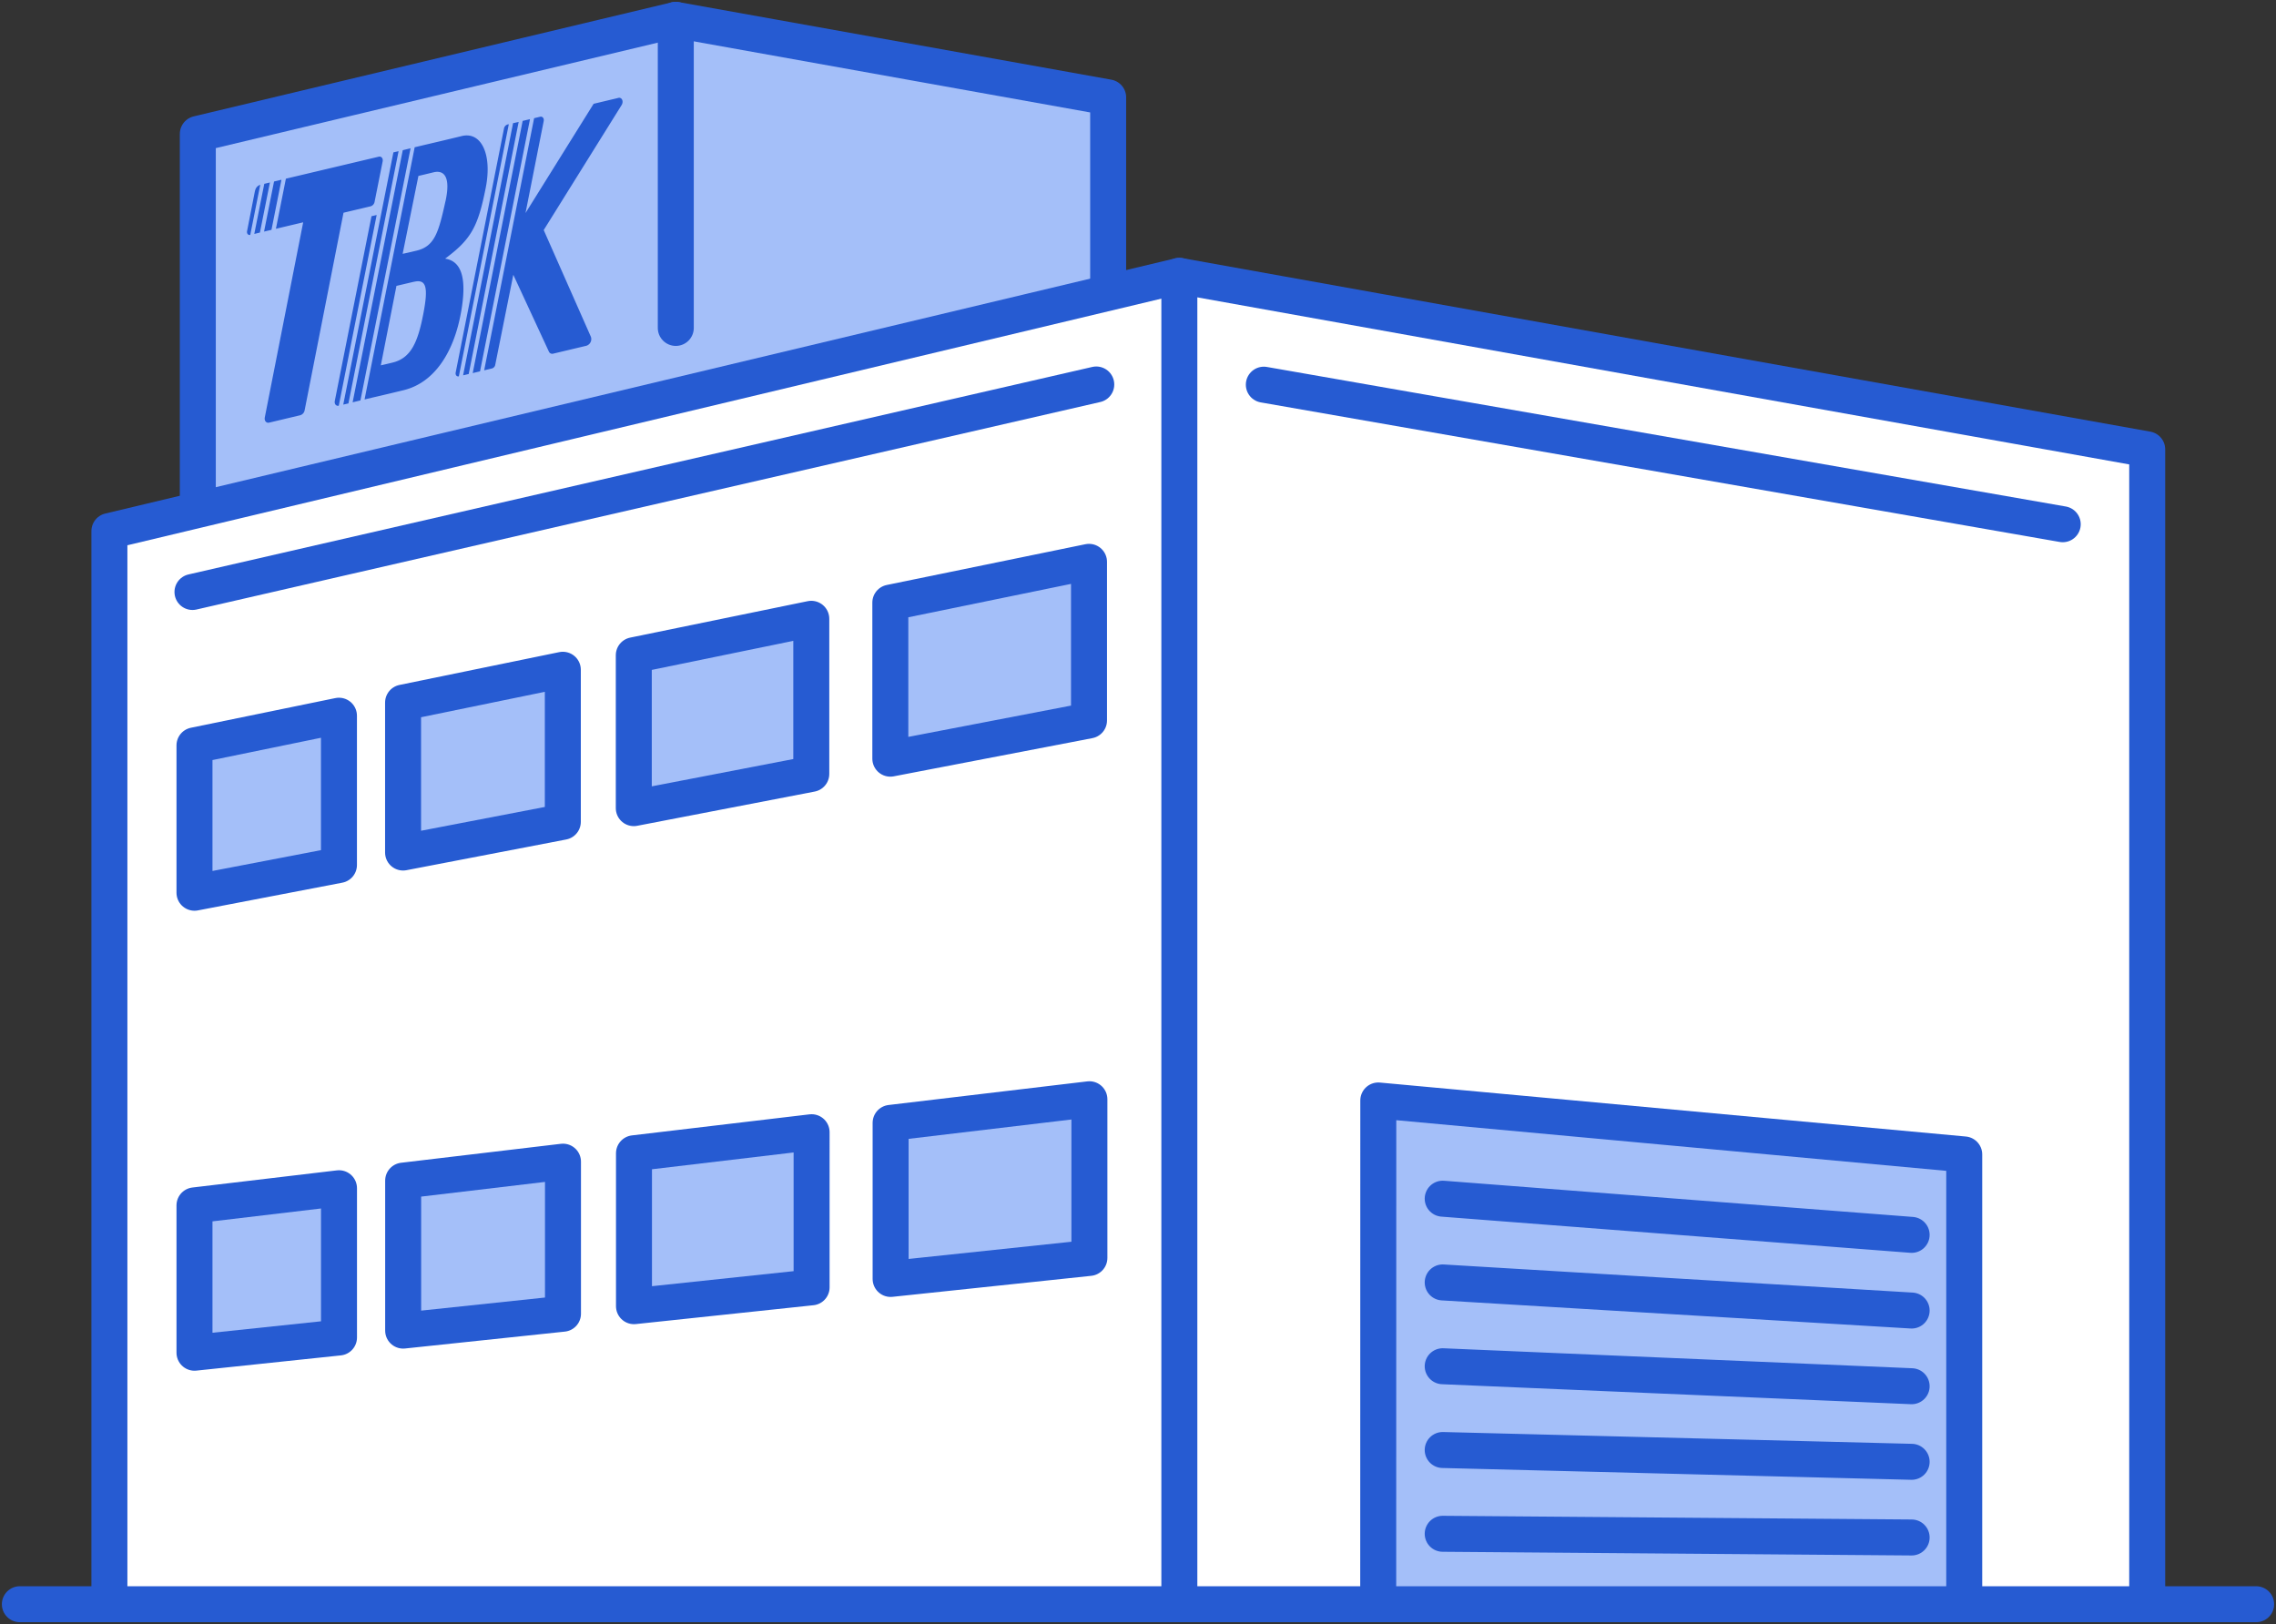
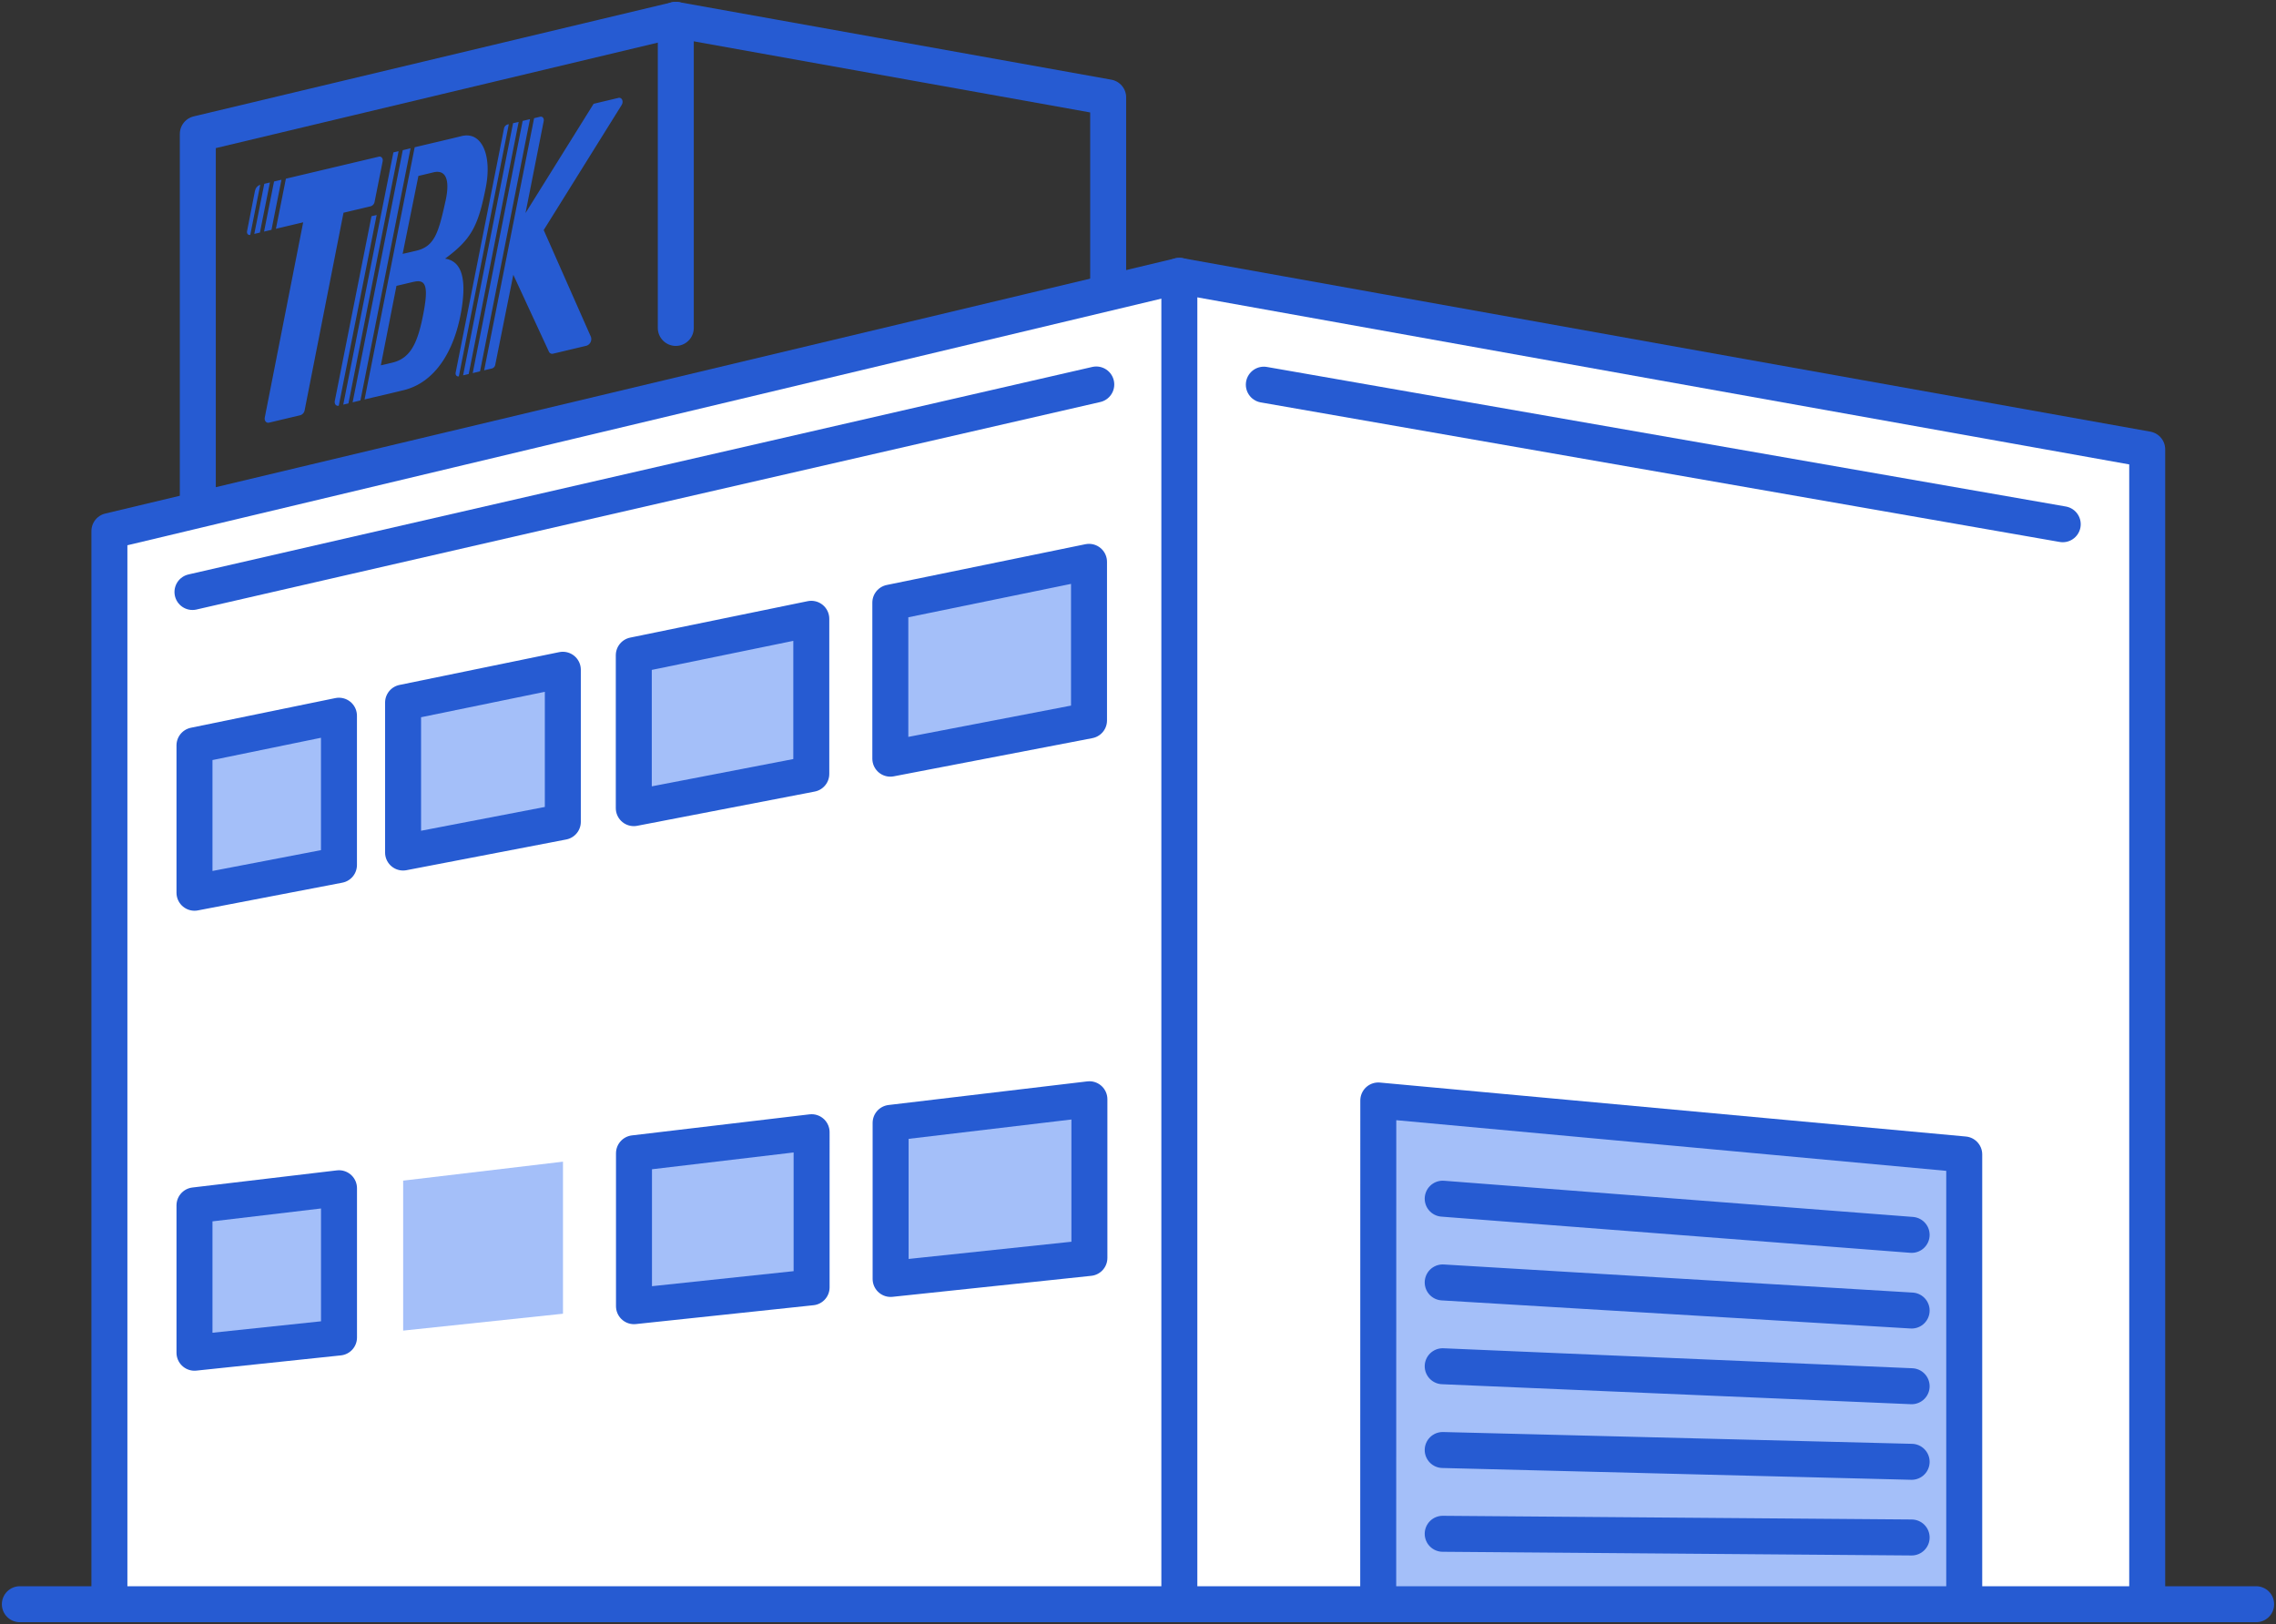
<svg xmlns="http://www.w3.org/2000/svg" id="グループ_11129" data-name="グループ 11129" width="189.771" height="135.426" viewBox="0 0 189.771 135.426">
  <rect x="0" y="0" width="189.771" height="135.426" fill="#333333" stroke="none" />
  <defs>
    <clipPath id="clip-path">
      <rect id="長方形_23187" data-name="長方形 23187" width="189.771" height="135.426" fill="none" />
    </clipPath>
  </defs>
  <g id="グループ_11128" data-name="グループ 11128" clip-path="url(#clip-path)">
-     <path id="パス_7394" data-name="パス 7394" d="M90.85,23.728V7.966S66.814,3.661,54.8,1.5L14.946,11.011V42.368" transform="translate(1.548 0.155)" fill="#a4bff9" fill-rule="evenodd" />
    <path id="パス_7395" data-name="パス 7395" d="M90.85,23.728V7.966S66.814,3.661,54.8,1.5L14.946,11.011V42.368" transform="translate(1.548 0.155)" fill="none" stroke="#265bd2" stroke-linecap="round" stroke-linejoin="round" stroke-width="3" />
    <line id="線_42" data-name="線 42" y2="25.689" transform="translate(56.347 1.656)" fill="none" stroke="#265bd2" stroke-linecap="round" stroke-linejoin="round" stroke-width="3" />
    <path id="パス_7396" data-name="パス 7396" d="M178.177,131.612v-96.3q-40.351-7.217-80.7-14.468L8.266,42.124v89.487" transform="translate(0.856 2.159)" fill="#fff" fill-rule="evenodd" />
    <path id="パス_7397" data-name="パス 7397" d="M178.177,131.612v-96.3q-40.351-7.217-80.7-14.468L8.266,42.124v89.487" transform="translate(0.856 2.159)" fill="none" stroke="#265bd2" stroke-linecap="round" stroke-linejoin="round" stroke-width="3" />
    <line id="線_43" data-name="線 43" y1="17.303" x2="75.358" transform="translate(16.048 32.061)" fill="none" stroke="#265bd2" stroke-linecap="round" stroke-linejoin="round" stroke-width="3" />
    <line id="線_44" data-name="線 44" y2="110.769" transform="translate(98.333 23.002)" fill="none" stroke="#265bd2" stroke-linecap="round" stroke-linejoin="round" stroke-width="3" />
    <path id="パス_7398" data-name="パス 7398" d="M67.289,85.029l16.574-1.97V96.291L67.289,98.043Z" transform="translate(6.97 8.604)" fill="#a4bff9" fill-rule="evenodd" />
    <path id="パス_7399" data-name="パス 7399" d="M67.289,85.029l16.574-1.97V96.291L67.289,98.043Z" transform="translate(6.97 8.604)" fill="none" stroke="#265bd2" stroke-linecap="round" stroke-linejoin="round" stroke-width="3" />
    <path id="パス_7400" data-name="パス 7400" d="M47.9,87.306l14.81-1.756V98.485L47.9,100.057Z" transform="translate(4.961 8.862)" fill="#a4bff9" fill-rule="evenodd" />
    <path id="パス_7401" data-name="パス 7401" d="M47.9,87.306l14.81-1.756V98.485L47.9,100.057Z" transform="translate(4.961 8.862)" fill="none" stroke="#265bd2" stroke-linecap="round" stroke-linejoin="round" stroke-width="3" />
    <path id="パス_7402" data-name="パス 7402" d="M30.46,89.357l13.326-1.581v12.679L30.46,101.863Z" transform="translate(3.155 9.092)" fill="#a4bff9" fill-rule="evenodd" />
-     <path id="パス_7403" data-name="パス 7403" d="M30.46,89.357l13.326-1.581v12.679L30.46,101.863Z" transform="translate(3.155 9.092)" fill="none" stroke="#265bd2" stroke-linecap="round" stroke-linejoin="round" stroke-width="3" />
    <path id="パス_7404" data-name="パス 7404" d="M14.694,91.213l12.05-1.43V102.23l-12.05,1.27Z" transform="translate(1.522 9.3)" fill="#a4bff9" fill-rule="evenodd" />
    <path id="パス_7405" data-name="パス 7405" d="M14.694,91.213l12.05-1.43V102.23l-12.05,1.27Z" transform="translate(1.522 9.3)" fill="none" stroke="#265bd2" stroke-linecap="round" stroke-linejoin="round" stroke-width="3" />
    <path id="パス_7406" data-name="パス 7406" d="M67.267,45.853l16.566-3.4V55.68L67.267,58.866Z" transform="translate(6.968 4.397)" fill="#a4bff9" fill-rule="evenodd" />
    <path id="パス_7407" data-name="パス 7407" d="M67.267,45.853l16.566-3.4V55.68L67.267,58.866Z" transform="translate(6.968 4.397)" fill="none" stroke="#265bd2" stroke-linecap="round" stroke-linejoin="round" stroke-width="3" />
    <path id="パス_7408" data-name="パス 7408" d="M47.885,49.795l14.8-3.038V59.69l-14.8,2.855Z" transform="translate(4.96 4.843)" fill="#a4bff9" fill-rule="evenodd" />
    <path id="パス_7409" data-name="パス 7409" d="M47.885,49.795l14.8-3.038V59.69l-14.8,2.855Z" transform="translate(4.96 4.843)" fill="none" stroke="#265bd2" stroke-linecap="round" stroke-linejoin="round" stroke-width="3" />
    <path id="パス_7410" data-name="パス 7410" d="M30.454,53.343l13.32-2.736v12.68l-13.32,2.561Z" transform="translate(3.154 5.242)" fill="#a4bff9" fill-rule="evenodd" />
    <path id="パス_7411" data-name="パス 7411" d="M30.454,53.343l13.32-2.736v12.68l-13.32,2.561Z" transform="translate(3.154 5.242)" fill="none" stroke="#265bd2" stroke-linecap="round" stroke-linejoin="round" stroke-width="3" />
    <path id="パス_7412" data-name="パス 7412" d="M14.694,56.553l12.046-2.474V66.528L14.694,68.841Z" transform="translate(1.522 5.602)" fill="#a4bff9" fill-rule="evenodd" />
    <path id="パス_7413" data-name="パス 7413" d="M14.694,56.553l12.046-2.474V66.528L14.694,68.841Z" transform="translate(1.522 5.602)" fill="none" stroke="#265bd2" stroke-linecap="round" stroke-linejoin="round" stroke-width="3" />
    <path id="パス_7414" data-name="パス 7414" d="M104.128,125.158l.007-42.006,48.855,4.5v37.5" transform="translate(10.786 8.613)" fill="#a4bff9" fill-rule="evenodd" />
    <path id="パス_7415" data-name="パス 7415" d="M104.128,125.158l.007-42.006,48.855,4.5v37.5" transform="translate(10.786 8.613)" fill="none" stroke="#265bd2" stroke-linecap="round" stroke-linejoin="round" stroke-width="3" />
    <path id="パス_7416" data-name="パス 7416" d="M148.1,93.59q-19.552-1.51-39.1-3.017" transform="translate(11.291 9.382)" fill="none" stroke="#265bd2" stroke-linecap="round" stroke-linejoin="round" stroke-width="3" />
    <path id="パス_7417" data-name="パス 7417" d="M148.1,99.244Q128.552,98.067,109,96.9" transform="translate(11.291 10.038)" fill="none" stroke="#265bd2" stroke-linecap="round" stroke-linejoin="round" stroke-width="3" />
    <path id="パス_7418" data-name="パス 7418" d="M148.1,104.9q-19.552-.836-39.1-1.666" transform="translate(11.291 10.693)" fill="none" stroke="#265bd2" stroke-linecap="round" stroke-linejoin="round" stroke-width="3" />
    <path id="パス_7419" data-name="パス 7419" d="M148.1,110.547q-19.552-.495-39.1-.984" transform="translate(11.291 11.349)" fill="none" stroke="#265bd2" stroke-linecap="round" stroke-linejoin="round" stroke-width="3" />
    <path id="パス_7420" data-name="パス 7420" d="M109,115.893l39.1.308" transform="translate(11.291 12.005)" fill="none" stroke="#265bd2" stroke-linecap="round" stroke-linejoin="round" stroke-width="3" />
    <line id="線_45" data-name="線 45" x2="186.46" transform="translate(1.655 133.771)" fill="none" stroke="#265bd2" stroke-linecap="round" stroke-linejoin="round" stroke-width="3" />
    <path id="パス_7421" data-name="パス 7421" d="M42.257,9.171,38.092,30.2l-.61.146L41.646,9.316Zm-1.411.335L36.68,30.532l.468-.111L41.313,9.4Zm-.457.108a.436.436,0,0,0-.3.341L36.062,30.294c-.041.206.088.364.264.322L40.491,9.591ZM49.62,7.4l-2.057.49L41.884,17,43.4,9.334c.046-.234-.1-.412-.3-.364l-.5.12L38.437,30.115l.657-.157a.386.386,0,0,0,.265-.3l1.507-7.511,2.969,6.412a.3.3,0,0,0,.353.167l2.778-.661a.583.583,0,0,0,.369-.746l-3.934-8.9L49.89,8.006c.2-.313.032-.68-.27-.608M36.5,25.315c-.558,3.1-2.091,5.8-4.783,6.457-1.942.472-2.506.594-2.506.594l-.747.178,4.178-21.029.747-.178s2.138-.5,3.181-.757c1.654-.4,2.536,1.57,2,4.3-.641,3.251-1.217,4.314-3.391,5.923,1.509.227,1.789,1.926,1.322,4.516M32.573,22.73l-1.45.343L29.82,29.7c.224-.053.258-.055.978-.23,1.537-.374,2.114-1.7,2.572-4.1.433-2.261.206-2.874-.8-2.634m2.64-6.712c.45-2.043-.111-2.634-1-2.419-.736.18-1.256.3-1.256.3L31.64,20.4s.332-.064,1.169-.267c1.493-.363,1.825-1.5,2.4-4.116m-8.5.956-3.241,16.47a.529.529,0,0,1-.362.416l-2.6.618c-.239.056-.415-.157-.36-.437l3.2-16.267-2.274.539.832-4.177L29.65,12.3c.214-.051.372.142.322.393L29.3,16.065a.474.474,0,0,1-.326.372Zm-6.606-2.41-.833,4.178.469-.113.833-4.177Zm.6,3.837.832-4.178-.618.148-.832,4.176Zm-1.373-3.27L18.669,18.5c-.042.207.087.364.264.322l.832-4.176a.618.618,0,0,0-.425.484m8.129,17.653.651-.158L32.3,11.6l-.651.159Zm-.781.191.432-.1L31.3,11.842l-.432.1Zm2.354-15.71-3.059,15.4c-.052.258.11.455.331.4l3.16-15.9Z" transform="translate(1.933 0.765)" fill="#265bd2" />
    <line id="線_46" data-name="線 46" x2="66.612" y2="11.637" transform="translate(105.377 32.077)" fill="none" stroke="#265bd2" stroke-linecap="round" stroke-linejoin="round" stroke-width="3" />
  </g>
</svg>